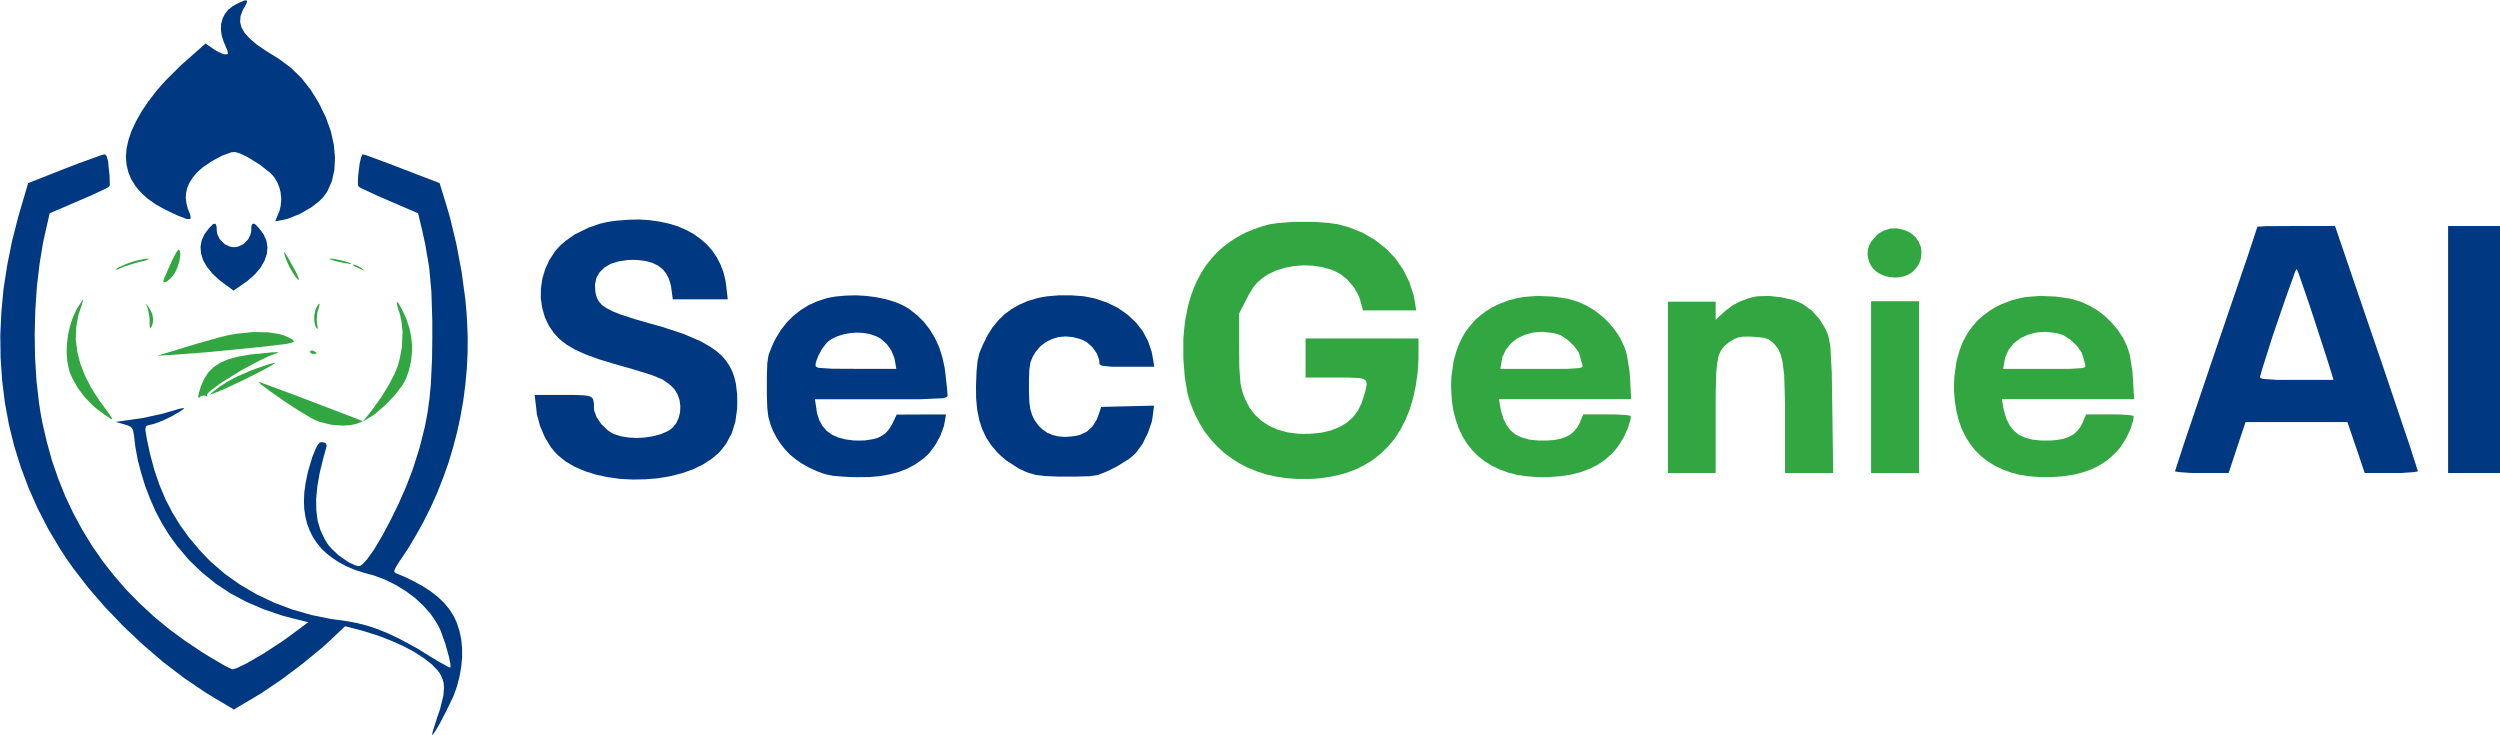
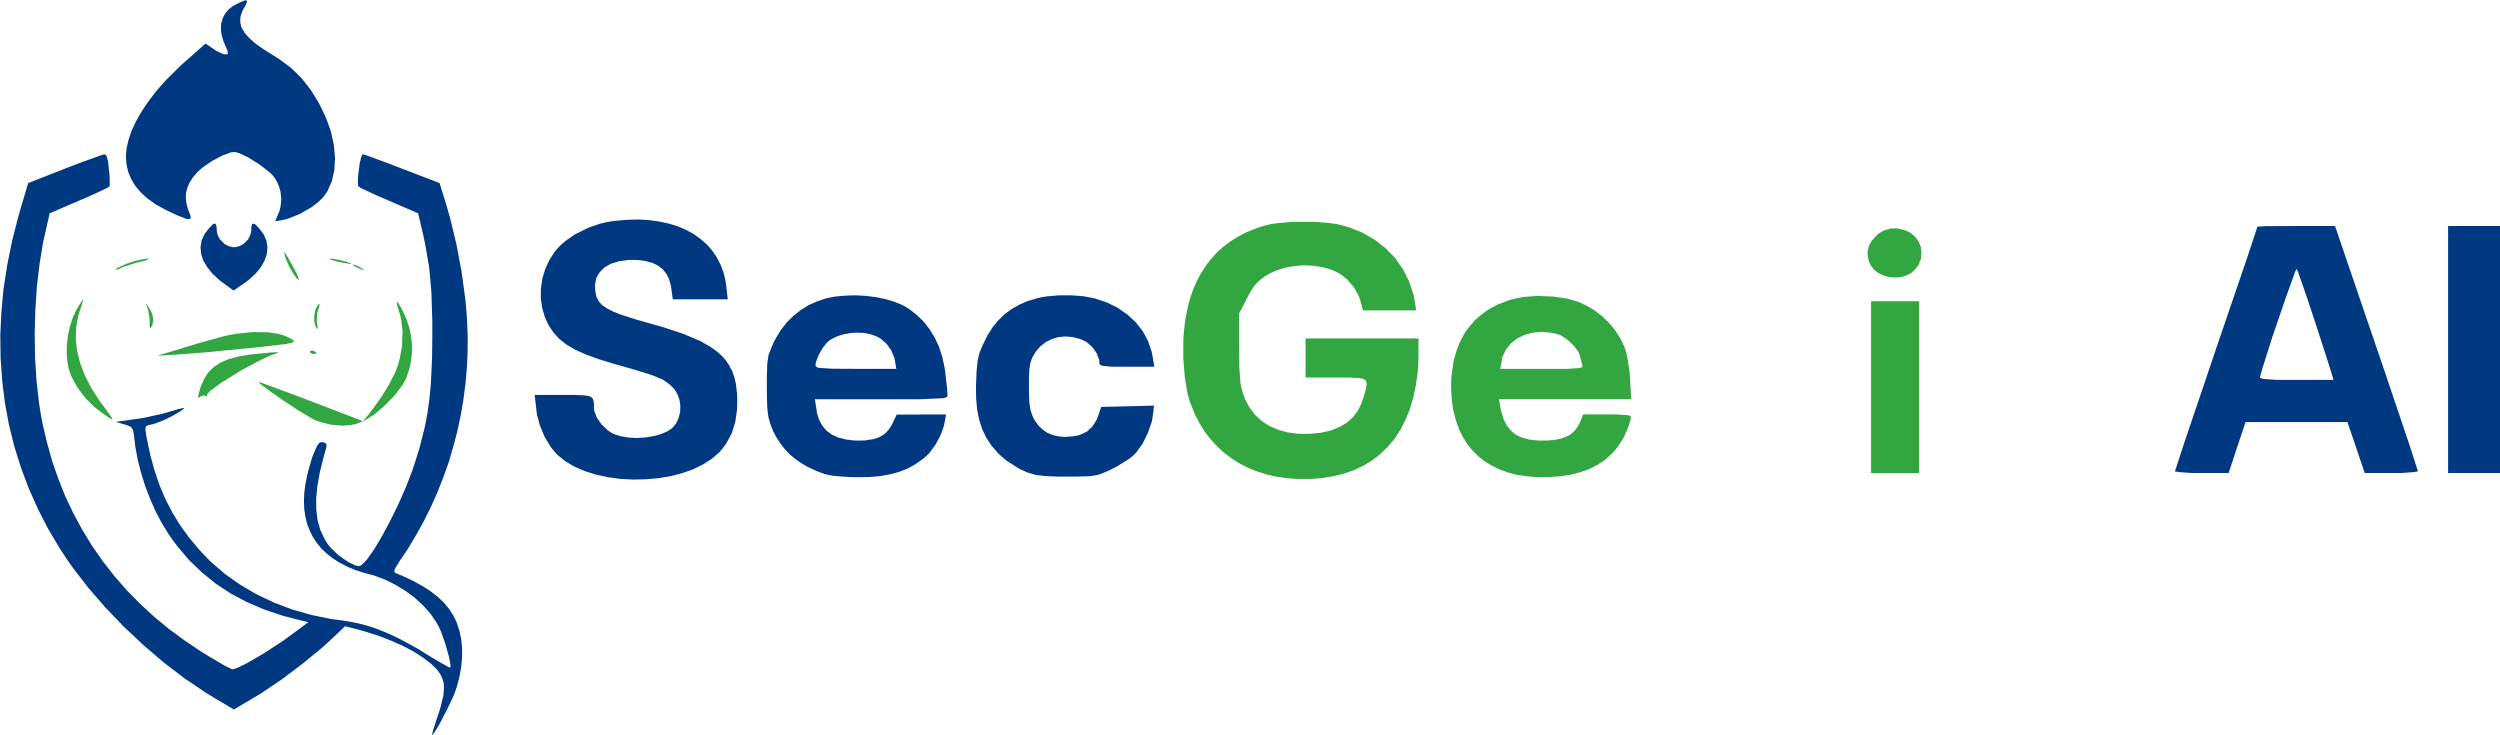
<svg xmlns="http://www.w3.org/2000/svg" id="svg61" height="108.51mm" width="369.26mm" version="1.0">
  <defs id="defs3">
    <pattern y="0" x="0" height="6" width="6" patternUnits="userSpaceOnUse" id="EMFhbasepattern" />
  </defs>
  <path id="path5" d="M 131.457,2.584   L 129.927,3.452   L 127.447,5.415   L 125.566,7.73   L 124.264,10.355   L 123.458,13.249   L 123.313,16.391   L 123.747,19.719   L 124.843,23.294   L 125.649,25.113   L 126.951,28.234   L 127.24,30.053   L 126.434,30.343   L 125.711,30.343   L 124.615,30.198   L 120.998,28.524   L 119.096,27.283   L 114.735,24.307   L 105.31,32.657   L 101.156,36.295   L 92.66,44.728   L 89.684,48.015   L 87.142,50.991   L 82.698,56.799   L 78.936,62.401   L 75.877,67.857   L 73.417,73.087   L 71.743,78.089   L 70.648,82.905   L 70.276,87.555   L 70.648,91.978   L 71.66,96.195   L 73.335,100.205   L 75.732,104.049   L 78.791,107.604   L 82.491,110.953   L 86.914,114.074   L 91.999,116.906   L 94.831,118.29   L 98.903,120.192   L 104.07,122.218   L 105.951,122.3   L 106.468,121.783   L 106.24,120.109   L 105.517,118.146   L 104.855,116.554   L 104.07,113.433   L 103.698,110.374   L 103.925,107.46   L 104.649,104.566   L 105.889,101.796   L 107.687,99.027   L 109.94,96.34   L 111.325,95.037   L 113.371,93.281   L 118.518,89.808   L 124.181,86.811   L 129.121,85.013   L 130.795,84.868   L 131.663,84.93   L 133.916,85.654   L 138.36,87.762   L 145.119,91.978   L 150.927,96.567   L 152.746,98.531   L 153.531,99.605   L 154.834,101.858   L 155.867,104.421   L 156.591,107.026   L 157.025,111.097   L 156.653,115.169   L 156.012,117.794   L 155.495,119.014   L 153.614,123.52   L 157.459,122.879   L 160.435,122.218   L 167.194,119.531   L 173.808,115.748   L 177.942,112.544   L 180.133,110.436   L 180.918,109.423   L 182.675,106.964   L 185.218,101.28   L 186.664,94.955   L 187.016,88.134   L 186.375,80.858   L 184.701,73.293   L 181.931,65.604   L 178.169,57.812   L 175.834,53.968   L 173.436,50.123   L 168.289,43.571   L 162.481,37.907   L 155.64,32.823   L 151.651,30.343   L 148.592,28.462   L 143.445,24.969   L 139.518,21.62   L 136.603,18.416   L 134.784,15.295   L 134.061,12.174   L 134.288,8.97   L 135.529,5.622   L 136.541,3.948   L 137.409,2.356   L 137.926,0.827   L 137.781,0.331   L 136.748,0.165   L 133.772,1.406   L 131.457,2.584   z" style="fill:#003981;fill-rule:evenodd;fill-opacity:1;stroke:none;" />
  <path id="path7" d="M 36.006,94.231   L 15.729,102.21   L 12.092,114.487   L 10.128,121.246   L 6.718,134.619   L 4.031,147.992   L 1.984,161.138   L 0.765,174.221   L 0.165,187.078   L 0.331,199.851   L 1.199,212.418   L 2.728,224.841   L 4.981,237.056   L 7.958,249.106   L 11.657,260.95   L 16.019,272.587   L 21.103,283.996   L 26.849,295.178   L 33.319,306.071   L 36.812,311.445   L 40.739,317.046   L 49.317,328.166   L 58.825,339.121   L 69.077,349.807   L 79.99,360.059   L 91.255,369.712   L 102.871,378.579   L 114.57,386.495   L 120.399,390.05   L 130.568,396.086   L 140.737,390.05   L 145.967,386.929   L 157.459,379.157   L 169.013,370.435   L 179.554,361.795   L 183.915,357.868   L 192.638,349.6   L 200.265,351.543   L 204.13,352.639   L 211.612,355.036   L 218.722,357.806   L 225.337,360.782   L 231.31,363.966   L 236.457,367.314   L 240.818,370.662   L 244.104,374.011   L 245.324,375.664   L 245.985,376.698   L 246.998,378.951   L 247.659,381.266   L 247.866,383.891   L 247.515,388.376   L 245.613,396.024   L 243.96,400.819   L 241.707,407.929   L 241.19,410.244   L 241.417,410.244   L 242.492,408.942   L 245.034,404.808   L 249.251,396.747   L 253.033,388.831   L 254.129,385.916   L 255.08,383.229   L 256.527,377.711   L 257.477,372.254   L 257.973,366.963   L 257.973,361.795   L 257.477,356.773   L 256.444,352.06   L 254.997,347.637   L 254.046,345.529   L 253.033,343.565   L 250.719,339.927   L 247.866,336.517   L 244.456,333.251   L 240.467,330.13   L 235.961,327.216   L 230.793,324.384   L 224.985,321.614   L 221.781,320.312   L 220.913,319.94   L 220.19,319.299   L 220.107,318.638   L 220.686,317.108   L 223.084,313.202   L 225.192,310.143   L 227.672,306.443   L 232.24,298.816   L 236.539,291.044   L 240.529,283.045   L 244.166,274.902   L 247.432,266.613   L 250.429,258.201   L 252.971,249.623   L 255.224,241.045   L 257.105,232.323   L 258.635,223.538   L 259.792,214.671   L 260.598,205.825   L 261.032,196.875   L 261.094,188.008   L 260.743,179.079   L 260.454,174.656   L 259.792,167.173   L 257.684,151.692   L 254.79,136.293   L 251.215,121.473   L 249.189,114.487   L 245.406,102.21   L 224.613,94.231   L 216.263,91.028   L 204.275,86.604   L 202.518,86.15   L 202.311,86.232   L 201.65,87.617   L 200.781,91.255   L 199.975,97.642   L 199.769,101.776   L 199.913,103.594   L 200.12,104.029   L 201.278,104.897   L 210.517,109.196   L 217.069,112.028   L 233.418,119.076   L 235.878,129.452   L 237.407,136.5   L 239.598,149.356   L 240.818,162.812   L 241.335,179.017   L 241.335,189.041   L 241.19,200.223   L 240.529,214.237   L 239.743,222.67   L 238.648,230.525   L 237.201,238.152   L 234.286,249.768   L 231.599,258.345   L 230.215,262.562   L 226.659,271.781   L 222.443,281.371   L 217.854,290.734   L 213.204,299.395   L 208.843,306.732   L 204.915,312.251   L 202.518,314.855   L 201.278,315.806   L 200.699,315.951   L 199.975,316.033   L 198.094,315.517   L 194.457,313.781   L 188.938,309.915   L 185.3,306.505   L 183.337,304.252   L 182.531,303.094   L 181.146,300.78   L 178.831,295.819   L 177.301,290.528   L 176.578,284.781   L 176.495,278.457   L 177.156,271.491   L 178.541,263.637   L 180.712,254.935   L 182.096,250.057   L 182.241,249.396   L 182.324,248.321   L 181.952,247.597   L 181.146,247.081   L 180.505,246.936   L 179.781,246.791   L 178.541,246.998   L 177.446,248.176   L 176.288,250.429   L 175.565,252.165   L 174.387,254.997   L 171.927,263.285   L 171.059,267.419   L 170.542,269.962   L 169.881,274.84   L 169.674,279.552   L 169.819,283.996   L 170.46,288.275   L 171.41,292.346   L 172.878,296.129   L 174.614,299.684   L 176.867,303.094   L 179.409,306.216   L 182.386,309.047   L 185.796,311.672   L 189.517,314.07   L 193.651,316.24   L 198.156,318.142   L 203.096,319.733   L 205.721,320.457   L 208.781,321.263   L 214.961,323.578   L 220.831,326.492   L 226.432,329.903   L 231.599,333.747   L 236.25,338.046   L 240.322,342.614   L 243.588,347.409   L 244.972,349.89   L 246.13,352.432   L 248.61,359.398   L 250.636,366.673   L 251.442,370.724   L 251.504,372.337   L 251.359,372.626   L 250.574,372.481   L 244.456,369.071   L 240.094,366.446   L 232.84,361.94   L 222.939,356.566   L 216.759,353.652   L 210.889,351.254   L 205.06,349.29   L 199.397,347.844   L 193.589,346.748   L 190.674,346.314   L 185.011,345.591   L 173.953,343.338   L 163.267,340.299   L 153.035,336.434   L 143.218,331.783   L 134.061,326.409   L 125.545,320.395   L 117.712,313.636   L 114.136,309.998   L 111.097,306.732   L 105.496,300.035   L 100.556,293.215   L 96.195,286.084   L 92.33,278.601   L 89.002,270.685   L 86.15,262.335   L 83.752,253.406   L 82.739,248.61   L 81.933,244.766   L 81.148,240.032   L 81.354,238.358   L 81.871,237.718   L 83.318,237.201   L 84.93,236.911   L 86.666,236.395   L 91.172,234.658   L 96.112,232.261   L 100.473,229.719   L 102.148,228.561   L 102.664,228.127   L 102.52,227.755   L 99.667,228.334   L 95.306,229.636   L 91.028,230.876   L 80.197,233.274   L 75.319,233.997   L 64.571,235.527   L 69.449,236.911   L 71.123,237.428   L 73.149,238.358   L 74.244,240.032   L 74.823,243.236   L 75.112,245.841   L 75.546,249.334   L 76.848,256.527   L 78.75,263.864   L 81.003,271.202   L 83.752,278.395   L 86.811,285.36   L 90.304,291.974   L 94.004,298.01   L 95.968,300.842   L 99.027,304.975   L 105.558,312.685   L 112.751,319.589   L 120.461,325.831   L 128.749,331.287   L 137.761,336.083   L 147.434,340.217   L 157.748,343.71   L 163.205,345.156   L 172.134,347.347   L 163.205,353.941   L 158.12,357.661   L 147.351,364.71   L 137.471,370.435   L 132.159,372.977   L 129.906,373.639   L 129.41,373.556   L 125.69,371.758   L 117.257,366.818   L 112.4,363.821   L 103.098,357.579   L 94.231,351.047   L 85.86,344.144   L 78.027,336.868   L 70.606,329.324   L 63.703,321.407   L 57.233,313.119   L 51.343,304.624   L 45.886,295.674   L 40.946,286.538   L 36.44,277.01   L 32.513,267.213   L 29.02,257.105   L 26.126,246.647   L 23.646,235.961   L 22.633,230.442   L 21.765,224.779   L 20.38,212.646   L 19.574,199.789   L 19.367,186.416   L 19.719,173.043   L 20.607,159.836   L 22.116,147.103   L 24.08,135.198   L 25.32,129.741   L 27.718,119.076   L 44.067,112.028   L 50.681,109.196   L 59.838,104.897   L 61.078,104.029   L 61.305,103.222   L 61.16,97.993   L 60.788,94.583   L 60.354,90.159   L 59.486,87.038   L 58.618,86.232   L 58.039,86.232   L 56.138,86.749   L 44.15,91.09   L 36.006,94.231   z" style="fill:#003981;fill-rule:evenodd;fill-opacity:1;stroke:none;" />
  <path id="path9" d="M 340.816,123.623   L 338.77,123.995   L 334.698,124.946   L 328.518,127.116   L 320.725,130.961   L 315.641,134.536   L 312.809,136.996   L 311.569,138.319   L 309.75,140.427   L 306.691,145.14   L 304.376,150.162   L 302.764,155.536   L 301.958,161.076   L 301.896,166.594   L 302.702,171.969   L 304.211,177.198   L 305.389,179.761   L 306.484,181.931   L 309.089,185.776   L 312.292,189.269   L 316.302,192.41   L 321.159,195.242   L 327.133,197.929   L 334.326,200.554   L 342.924,203.158   L 347.781,204.543   L 354.623,206.507   L 364.007,209.421   L 369.836,211.819   L 373.68,214.506   L 375.437,216.18   L 376.594,217.42   L 378.269,220.252   L 379.364,223.373   L 379.798,226.783   L 379.654,230.132   L 378.847,233.336   L 377.463,236.312   L 375.499,238.71   L 374.259,239.722   L 372.667,240.756   L 368.947,242.347   L 364.668,243.505   L 360.08,244.228   L 355.346,244.518   L 350.696,244.228   L 346.397,243.505   L 342.614,242.265   L 341.023,241.397   L 339.204,240.156   L 335.793,236.891   L 333.168,233.108   L 331.721,229.264   L 331.577,227.59   L 331.577,225.109   L 331.06,222.712   L 330.109,221.699   L 328.518,221.037   L 325.975,220.686   L 320.229,220.459   L 314.339,220.459   L 298.465,220.459   L 299.353,227.962   L 299.705,231.227   L 301.462,237.759   L 304.149,244.084   L 307.559,249.685   L 309.523,252.083   L 311.342,254.046   L 315.785,257.622   L 320.87,260.598   L 326.616,263.058   L 332.879,265.022   L 339.493,266.406   L 346.335,267.357   L 353.383,267.709   L 360.452,267.564   L 367.417,266.985   L 374.259,265.828   L 380.811,264.154   L 386.929,261.983   L 392.448,259.276   L 397.388,256.093   L 401.604,252.455   L 403.361,250.346   L 405.387,247.659   L 408.529,241.831   L 410.492,235.444   L 411.505,228.251   L 411.567,224.324   L 411.505,219.963   L 410.781,214.072   L 409.913,210.496   L 408.735,207.168   L 407.144,204.109   L 405.242,201.278   L 402.927,198.591   L 400.075,196.11   L 396.809,193.775   L 391.063,190.447   L 381.472,186.375   L 369.546,182.448   L 362.477,180.484   L 354.85,178.293   L 346.335,175.544   L 341.973,173.787   L 338.625,172.051   L 336.083,170.294   L 334.408,168.413   L 333.251,166.305   L 332.879,165.21   L 332.362,162.957   L 332.156,158.823   L 332.941,155.102   L 334.76,151.981   L 337.468,149.294   L 341.023,147.248   L 345.467,145.884   L 350.634,145.14   L 353.528,145.078   L 355.863,145.14   L 360.224,145.656   L 364.007,146.669   L 367.211,148.199   L 369.898,150.245   L 372.006,152.849   L 373.535,155.908   L 374.548,159.546   L 374.838,161.572   L 375.582,167.111   L 391.001,167.111   L 406.276,167.111   L 405.387,159.402   L 405.035,156.859   L 403.94,152.209   L 402.266,147.765   L 400.157,143.693   L 397.615,139.91   L 394.639,136.5   L 391.146,133.441   L 387.281,130.671   L 383.064,128.356   L 378.475,126.393   L 373.535,124.863   L 368.223,123.706   L 362.622,122.9   L 356.731,122.528   L 350.551,122.693   L 344.082,123.189   L 340.816,123.623   z" style="fill:#003981;fill-rule:evenodd;fill-opacity:1;stroke:none;" />
  <path id="path11" d="M 707.22,125.628   L 704.657,126.331   L 699.78,128.026   L 695.108,129.969   L 690.809,132.283   L 686.758,134.846   L 683.037,137.657   L 679.524,140.758   L 676.341,144.272   L 673.406,147.951   L 670.801,151.961   L 668.486,156.219   L 666.419,160.807   L 664.683,165.602   L 663.236,170.728   L 661.624,178.872   L 660.963,184.742   L 660.591,189.537   L 660.591,200.12   L 661.417,210.579   L 662.947,219.797   L 664.022,223.435   L 664.972,226.163   L 667.163,231.496   L 669.726,236.415   L 672.537,241.004   L 675.844,245.262   L 679.4,249.106   L 683.244,252.661   L 687.461,255.844   L 691.925,258.697   L 696.638,261.094   L 701.764,263.203   L 707.014,264.856   L 712.512,266.096   L 718.341,266.965   L 724.335,267.378   L 730.577,267.378   L 733.801,267.254   L 737.232,266.965   L 743.846,265.931   L 750.047,264.484   L 755.793,262.459   L 761.167,259.937   L 766.211,256.878   L 770.717,253.323   L 774.85,249.313   L 778.571,244.848   L 781.837,239.805   L 784.606,234.39   L 787.004,228.52   L 788.906,222.112   L 790.352,215.374   L 791.386,208.098   L 791.882,200.492   L 791.882,196.524   L 791.882,188.959   L 760.382,188.959   L 728.841,188.959   L 728.841,199.831   L 728.841,210.744   L 745.789,210.744   L 752.486,210.744   L 758.77,211.033   L 761.333,211.612   L 762.614,212.687   L 762.986,214.423   L 762.201,218.474   L 760.878,222.691   L 760.093,225.089   L 757.984,229.388   L 755.215,232.984   L 751.783,236.043   L 747.608,238.441   L 742.896,240.343   L 737.439,241.583   L 731.404,242.161   L 728.096,242.203   L 724.913,242.161   L 719.002,241.417   L 713.628,239.97   L 708.75,237.862   L 704.451,235.093   L 700.73,231.703   L 697.589,227.652   L 695.108,222.898   L 694.116,220.293   L 693.455,218.35   L 692.504,214.01   L 691.843,204.915   L 691.76,194.415   L 691.76,174.945   L 696.059,166.594   L 697.258,164.28   L 699.49,160.6   L 701.805,157.748   L 704.533,155.433   L 706.104,154.276   L 708.089,153.035   L 712.47,151.01   L 717.266,149.48   L 722.433,148.53   L 727.683,148.116   L 732.933,148.323   L 738.1,149.108   L 742.896,150.431   L 745.211,151.382   L 746.409,151.961   L 748.724,153.325   L 752.073,156.012   L 755.876,160.435   L 758.604,165.396   L 759.431,167.917   L 760.878,173.291   L 775.677,173.291   L 790.6,173.291   L 789.856,168.62   L 789.154,164.734   L 786.715,157.335   L 783.325,150.514   L 778.943,144.189   L 773.61,138.691   L 767.451,133.813   L 760.423,129.803   L 752.734,126.785   L 748.559,125.628   L 746.74,125.173   L 742.11,124.512   L 733.801,123.85   L 721.689,123.85   L 713.545,124.512   L 709.039,125.173   L 707.22,125.628   z" style="fill:#32a640;fill-rule:evenodd;fill-opacity:1;stroke:none;" />
  <path id="path13" d="M 115.355,129.142   L 114.115,130.816   L 112.524,134.309   L 111.945,137.864   L 112.234,141.564   L 113.392,145.284   L 115.562,148.984   L 118.538,152.705   L 122.445,156.343   L 124.739,158.079   L 130.382,162.213   L 136.169,158.223   L 138.484,156.549   L 142.453,152.994   L 145.491,149.356   L 147.661,145.574   L 148.964,141.791   L 149.315,138.092   L 148.736,134.371   L 147.165,130.816   L 145.925,129.142   L 144.478,127.261   L 142.308,125.07   L 141.233,124.843   L 140.717,125.215   L 140.282,126.599   L 140.282,128.274   L 140.22,129.224   L 139.786,131.023   L 138.546,133.586   L 135.88,136.273   L 133.358,137.513   L 131.539,137.947   L 130.609,137.947   L 129.741,137.947   L 127.922,137.513   L 125.401,136.273   L 122.734,133.586   L 121.432,131.023   L 121.06,129.224   L 120.998,128.274   L 120.915,126.599   L 120.481,125.215   L 120.047,124.843   L 118.972,125.07   L 116.802,127.261   L 115.355,129.142   z" style="fill:#003981;fill-rule:evenodd;fill-opacity:1;stroke:none;" />
  <path id="path15" d="M 1260.207,126.537   L 1255.122,141.998   L 1237.222,194.415   L 1219.447,246.957   L 1214.197,262.996   L 1214.445,263.203   L 1216.677,263.575   L 1223.167,264.03   L 1229.12,264.071   L 1244.126,264.071   L 1248.839,249.809   L 1253.592,235.63   L 1281.992,235.63   L 1310.433,235.63   L 1315.311,249.809   L 1320.106,264.071   L 1334.906,264.071   L 1340.858,264.03   L 1347.348,263.575   L 1349.581,263.203   L 1349.787,262.996   L 1345.53,249.726   L 1330.937,206.445   L 1315.311,160.724   L 1307.746,138.526   L 1303.53,126.165   L 1281.909,126.165   L 1265.126,126.248   L 1260.207,126.537  z    M 1292.079,178.789   L 1299.272,200.947   L 1301.876,209.297   L 1302.661,212.067   L 1281.992,212.067   L 1270.955,212.067   L 1263.39,211.53   L 1261.943,211.033   L 1261.653,210.579   L 1261.653,210.372   L 1262.894,205.949   L 1268.681,187.677   L 1275.957,166.47   L 1281.331,151.506   L 1282.116,150.142   L 1282.984,152.043   L 1288.358,167.545   L 1292.079,178.789  z" style="fill:#003981;fill-rule:evenodd;fill-opacity:1;stroke:none;" />
  <path id="path17" d="M 1366.653,195.118   L 1366.653,264.071   L 1381.205,264.071   L 1395.756,264.071   L 1395.756,195.118   L 1395.756,126.165   L 1381.205,126.165   L 1366.653,126.165   L 1366.653,195.118   z" style="fill:#003981;fill-rule:evenodd;fill-opacity:1;stroke:none;" />
  <path id="path19" d="M 1049.835,129.72   L 1048.098,130.878   L 1044.874,134.474   L 1043.841,136.293   L 1043.303,137.368   L 1042.724,139.642   L 1042.559,141.957   L 1042.89,144.23   L 1043.551,146.421   L 1044.543,148.406   L 1045.949,150.266   L 1047.726,151.795   L 1048.76,152.457   L 1049.835,153.077   L 1052.356,154.11   L 1054.919,154.689   L 1057.565,154.937   L 1060.128,154.813   L 1062.608,154.317   L 1064.965,153.449   L 1067.032,152.291   L 1067.9,151.506   L 1069.222,150.266   L 1071.207,147.496   L 1072.364,144.313   L 1072.653,141.171   L 1072.323,137.947   L 1071.124,134.929   L 1069.222,132.242   L 1066.577,130.01   L 1064.965,129.224   L 1062.98,128.356   L 1059.012,127.488   L 1055.333,127.571   L 1051.695,128.728   L 1049.835,129.72   z" style="fill:#32a640;fill-rule:evenodd;fill-opacity:1;stroke:none;" />
-   <path id="path21" d="M 94.769,148.281   L 91.813,155.04   L 91.11,157.376   L 91.358,157.521   L 91.958,157.583   L 93.26,157.087   L 95.306,155.33   L 97.29,152.87   L 98.055,151.403   L 98.965,149.584   L 100.184,145.594   L 100.701,141.957   L 100.473,140.138   L 100.019,139.476   L 99.729,139.394   L 99.419,139.559   L 98.427,140.861   L 96.381,144.706   L 94.769,148.281   z" style="fill:#32a640;fill-rule:evenodd;fill-opacity:1;stroke:none;" />
  <path id="path23" d="M 159.092,142.949   L 159.691,144.83   L 161.469,148.778   L 163.535,152.457   L 165.602,155.33   L 166.491,156.136   L 166.698,156.26   L 166.843,156.26   L 166.843,155.702   L 165.664,152.746   L 163.907,149.439   L 160.497,143.321   L 158.802,140.799   L 158.575,140.717   L 158.74,141.585   L 159.092,142.949   z" style="fill:#32a640;fill-rule:evenodd;fill-opacity:1;stroke:none;" />
  <path id="path25" d="M 72.839,146.483   L 70.152,147.475   L 65.832,149.439   L 64.881,150.162   L 64.654,150.431   L 64.654,150.638   L 65.832,150.369   L 67.361,149.666   L 69.345,148.819   L 75.319,146.897   L 78.316,146.132   L 80.962,145.491   L 82.843,144.726   L 82.843,144.437   L 82.346,144.354   L 80.734,144.499   L 75.546,145.636   L 72.839,146.483   z" style="fill:#32a640;fill-rule:evenodd;fill-opacity:1;stroke:none;" />
  <path id="path27" d="M 188.731,146.111   L 191.48,146.69   L 195.428,147.331   L 195.945,147.269   L 195.883,146.979   L 193.423,146.111   L 189.475,145.098   L 185.693,144.437   L 184.411,144.354   L 184.039,144.437   L 184.205,144.726   L 186.21,145.45   L 188.731,146.111   z" style="fill:#32a640;fill-rule:evenodd;fill-opacity:1;stroke:none;" />
  <path id="path29" d="M 197.474,148.261   L 198.508,148.984   L 201.071,150.1   L 202.931,150.969   L 203.22,150.824   L 201.815,149.728   L 200.017,148.633   L 197.474,147.661   L 196.937,147.827   L 197.474,148.261   z" style="fill:#32a640;fill-rule:evenodd;fill-opacity:1;stroke:none;" />
  <path id="path31" d="M 463.984,165.954   L 461.297,166.532   L 456.233,168.207   L 451.438,170.336   L 447.015,173.085   L 442.964,176.288   L 439.264,179.926   L 436.019,184.081   L 433.187,188.669   L 431.947,191.067   L 430.727,193.837   L 429.053,198.136   L 428.33,202.869   L 428.102,210.145   L 428.102,215.601   L 428.102,220.541   L 428.33,227.672   L 428.908,232.633   L 430.066,236.705   L 430.872,238.875   L 431.657,240.777   L 433.538,244.352   L 435.729,247.701   L 438.189,250.822   L 440.938,253.736   L 444.059,256.279   L 447.469,258.676   L 451.149,260.784   L 453.112,261.673   L 455.861,262.975   L 460.367,264.65   L 464.914,265.6   L 470.867,266.096   L 475.001,266.324   L 478.535,266.386   L 485.212,266.324   L 491.226,265.807   L 496.807,264.794   L 501.954,263.409   L 506.728,261.529   L 511.09,259.11   L 515.203,256.217   L 517.104,254.542   L 518.841,252.868   L 522.086,248.486   L 524.917,243.319   L 526.881,238.007   L 527.377,235.609   L 528.1,231.393   L 514.335,231.393   L 500.569,231.455   L 498.192,236.477   L 497.531,237.718   L 496.084,239.908   L 494.409,241.727   L 492.467,243.174   L 490.131,244.352   L 487.527,245.138   L 482.814,245.882   L 479.052,245.944   L 476.51,245.882   L 471.88,245.282   L 467.829,244.208   L 464.336,242.595   L 461.38,240.405   L 459.044,237.656   L 457.308,234.452   L 456.089,230.669   L 455.799,228.54   L 454.931,222.877   L 492.032,222.877   L 513.901,222.877   L 526.592,222.298   L 528.534,221.637   L 528.907,221.058   L 528.968,220.686   L 528.679,216.697   L 527.749,208.326   L 527.315,205.122   L 526.013,199.149   L 524.194,193.609   L 521.879,188.587   L 519.047,183.936   L 515.782,179.719   L 512.02,175.999   L 507.741,172.651   L 505.426,171.204   L 503.545,170.191   L 499.205,168.434   L 494.347,166.987   L 488.973,165.892   L 483.393,165.168   L 477.667,164.858   L 472.025,165.024   L 466.589,165.52   L 463.984,165.954  z    M 490.069,188.153   L 491.805,189.186   L 494.988,192.018   L 497.531,195.573   L 499.205,199.583   L 499.639,201.629   L 500.362,205.907   L 477.75,205.907   L 464.563,205.845   L 456.812,205.329   L 455.572,204.688   L 455.282,204.089   L 455.282,203.737   L 455.427,202.352   L 456.812,198.632   L 458.982,194.643   L 461.587,191.294   L 462.744,190.261   L 464.129,189.331   L 467.25,187.801   L 470.64,186.706   L 474.34,185.982   L 478.039,185.693   L 481.801,185.838   L 485.356,186.416   L 488.622,187.512   L 490.069,188.153  z" style="fill:#003981;fill-rule:evenodd;fill-opacity:1;stroke:none;" />
  <path id="path33" d="M 581.407,165.954   L 578.719,166.553   L 573.635,168.083   L 568.984,170.108   L 564.623,172.589   L 560.696,175.503   L 557.203,178.934   L 553.999,182.861   L 551.25,187.243   L 550.093,189.641   L 548.625,192.555   L 546.744,197.061   L 545.731,201.505   L 545.153,207.416   L 545.008,211.488   L 544.843,215.353   L 544.925,222.422   L 545.504,228.768   L 546.661,234.452   L 548.336,239.619   L 550.589,244.352   L 553.42,248.652   L 556.913,252.723   L 558.877,254.625   L 561.709,257.023   L 568.84,261.611   L 572.105,263.141   L 574.358,264.03   L 578.492,265.187   L 583.37,265.766   L 590.563,266.055   L 595.565,266.055   L 601.022,266.055   L 608.277,265.848   L 612.927,265.125   L 617.144,263.513   L 619.831,262.273   L 623.262,260.536   L 630,256.382   L 632.253,254.625   L 634.217,252.723   L 637.854,247.701   L 640.831,241.665   L 643.022,235.32   L 643.518,232.261   L 644.241,226.432   L 629.504,226.804   L 614.746,227.156   L 613.155,231.889   L 612.204,234.307   L 609.806,238.152   L 606.685,241.004   L 602.758,242.823   L 600.443,243.34   L 598.397,243.629   L 594.469,243.918   L 590.914,243.629   L 587.566,242.823   L 584.59,241.583   L 581.985,239.764   L 579.65,237.511   L 577.686,234.741   L 576.818,233.129   L 576.177,231.682   L 575.226,228.623   L 574.648,224.758   L 574.42,219.301   L 574.42,215.643   L 574.42,211.716   L 574.648,206.176   L 575.226,202.394   L 576.384,199.397   L 577.335,197.805   L 578.347,196.131   L 580.89,193.217   L 583.866,190.943   L 587.277,189.269   L 590.914,188.173   L 594.842,187.822   L 598.831,188.173   L 602.841,189.207   L 604.804,190.013   L 606.602,190.943   L 609.806,193.795   L 612.286,197.288   L 613.651,201.009   L 613.733,202.745   L 613.816,203.344   L 615.035,204.13   L 620.492,204.729   L 628.987,204.729   L 644.386,204.729   L 643.518,199.479   L 642.939,196.42   L 640.913,190.447   L 637.999,184.969   L 634.155,180.03   L 629.421,175.648   L 624.047,171.865   L 617.95,168.868   L 611.253,166.615   L 607.698,165.892   L 604.804,165.375   L 598.045,164.858   L 590.997,164.858   L 584.3,165.458   L 581.407,165.954   z" style="fill:#003981;fill-rule:evenodd;fill-opacity:1;stroke:none;" />
  <path id="path35" d="M 846.697,166.512   L 842.398,167.587   L 836.486,169.86   L 832.848,171.679   L 829.459,173.787   L 826.317,176.185   L 823.423,178.707   L 820.902,181.642   L 818.504,184.659   L 816.478,188.008   L 814.742,191.563   L 813.213,195.449   L 811.476,201.526   L 810.236,210.413   L 810.071,215.209   L 810.154,218.226   L 810.526,223.972   L 811.394,229.429   L 812.717,234.514   L 814.37,239.226   L 816.478,243.608   L 818.917,247.659   L 821.852,251.297   L 825.077,254.563   L 828.715,257.457   L 832.766,259.937   L 837.106,262.045   L 841.819,263.781   L 846.904,265.104   L 852.36,265.89   L 858.065,266.344   L 861.124,266.386   L 864.472,266.344   L 870.839,265.89   L 876.709,265.022   L 882.124,263.657   L 887.126,261.839   L 891.715,259.565   L 895.848,256.795   L 899.528,253.53   L 901.222,251.711   L 902.959,249.644   L 906.224,244.559   L 908.746,239.102   L 910.276,234.142   L 910.4,232.281   L 910.193,232.116   L 908.167,231.744   L 902.38,231.372   L 897.089,231.331   L 883.819,231.331   L 882.496,234.596   L 881.917,236.043   L 880.47,238.648   L 878.652,240.839   L 876.543,242.657   L 874.022,243.939   L 871.045,244.972   L 867.573,245.634   L 863.646,245.923   L 861.496,245.923   L 858.726,245.923   L 853.89,245.427   L 849.756,244.311   L 846.242,242.74   L 843.431,240.384   L 841.116,237.49   L 839.297,233.77   L 837.933,229.264   L 837.437,226.659   L 836.817,222.815   L 873.65,222.815   L 910.606,222.815   L 910.028,212.15   L 909.738,207.561   L 908.291,198.549   L 907.506,195.573   L 906.638,193.258   L 904.447,188.669   L 901.636,184.37   L 898.287,180.319   L 894.443,176.598   L 890.268,173.333   L 885.762,170.646   L 881.049,168.496   L 878.569,167.752   L 875.055,166.719   L 866.911,165.561   L 858.272,165.189   L 850.169,165.809   L 846.697,166.512  z    M 869.309,186.478   L 871.211,187.14   L 875.096,189.703   L 878.652,193.051   L 881.256,196.606   L 881.835,198.26   L 882.579,200.947   L 883.282,203.427   L 883.447,203.841   L 883.447,204.585   L 882.951,205.081   L 881.793,205.453   L 874.972,205.907   L 860.752,205.907   L 837.561,205.907   L 838.305,201.608   L 838.718,199.335   L 840.62,195.283   L 843.348,191.811   L 846.904,188.959   L 851.12,186.933   L 855.915,185.61   L 861.124,185.238   L 866.539,185.858   L 869.309,186.478  z" style="fill:#32a640;fill-rule:evenodd;fill-opacity:1;stroke:none;" />
-   <path id="path37" d="M 977.988,166.016   L 975.591,166.677   L 971.25,168.331   L 967.157,170.522   L 963.478,173.291   L 961.783,174.78   L 957.774,178.583   L 957.774,173.498   L 957.774,168.413   L 944.421,168.413   L 931.11,168.413   L 931.11,216.201   L 931.11,264.071   L 944.421,264.071   L 957.774,264.071   L 957.774,232.86   L 957.774,220.789   L 958.063,208.594   L 958.6,202.766   L 959.386,198.632   L 960.709,195.656   L 962.445,193.382   L 964.76,191.439   L 966.207,190.406   L 967.53,189.62   L 969.927,188.463   L 972.614,187.967   L 976.252,187.884   L 978.732,188.008   L 981.171,188.173   L 984.809,188.587   L 987.289,189.455   L 989.315,190.943   L 990.472,192.018   L 991.341,193.051   L 992.953,195.283   L 994.11,198.053   L 995.061,201.774   L 996.012,209.297   L 996.508,225.089   L 996.508,236.333   L 996.508,264.071   L 1009.943,264.071   L 1023.378,264.071   L 1022.882,227.982   L 1022.592,208.222   L 1021.807,193.465   L 1020.856,188.256   L 1020.278,186.437   L 1019.037,183.502   L 1015.689,178.087   L 1011.472,173.415   L 1006.471,169.778   L 1003.784,168.537   L 1001.014,167.463   L 994.317,165.933   L 987.289,165.189   L 980.675,165.437   L 977.988,166.016   z" style="fill:#32a640;fill-rule:evenodd;fill-opacity:1;stroke:none;" />
-   <path id="path39" d="M 1127.468,166.512   L 1123.128,167.587   L 1117.258,169.86   L 1113.62,171.679   L 1110.23,173.787   L 1107.089,176.185   L 1104.195,178.707   L 1101.591,181.642   L 1099.276,184.659   L 1097.25,188.008   L 1095.431,191.563   L 1093.984,195.449   L 1092.248,201.526   L 1091.008,210.413   L 1090.842,215.209   L 1090.842,218.226   L 1091.297,223.972   L 1092.165,229.429   L 1093.406,234.514   L 1095.059,239.226   L 1097.167,243.608   L 1099.689,247.659   L 1102.541,251.297   L 1105.848,254.563   L 1109.486,257.457   L 1113.496,259.937   L 1117.878,262.045   L 1122.591,263.781   L 1127.675,265.104   L 1133.132,265.89   L 1138.837,266.344   L 1141.813,266.386   L 1145.244,266.344   L 1151.61,265.89   L 1157.48,265.022   L 1162.896,263.657   L 1167.898,261.839   L 1172.403,259.565   L 1176.537,256.795   L 1180.216,253.53   L 1181.994,251.711   L 1183.73,249.644   L 1186.996,244.559   L 1189.518,239.102   L 1190.965,234.142   L 1191.089,232.281   L 1190.965,232.116   L 1188.939,231.744   L 1183.152,231.372   L 1177.86,231.331   L 1164.591,231.331   L 1163.185,234.596   L 1162.606,236.043   L 1161.159,238.648   L 1159.423,240.839   L 1157.315,242.657   L 1154.793,243.939   L 1151.817,244.972   L 1148.344,245.634   L 1144.417,245.923   L 1142.185,245.923   L 1139.498,245.923   L 1134.661,245.427   L 1130.528,244.311   L 1127.014,242.74   L 1124.203,240.384   L 1121.888,237.49   L 1120.069,233.77   L 1118.705,229.264   L 1118.209,226.659   L 1117.547,222.815   L 1154.421,222.815   L 1191.378,222.815   L 1190.758,212.15   L 1190.468,207.561   L 1189.063,198.549   L 1188.195,195.573   L 1187.409,193.258   L 1185.218,188.669   L 1182.408,184.37   L 1179.018,180.319   L 1175.215,176.598   L 1171.039,173.333   L 1166.451,170.646   L 1161.738,168.496   L 1159.341,167.752   L 1155.827,166.719   L 1147.6,165.561   L 1139.002,165.189   L 1130.941,165.809   L 1127.468,166.512  z    M 1150.081,186.478   L 1151.9,187.14   L 1155.868,189.703   L 1159.423,193.051   L 1161.986,196.606   L 1162.606,198.26   L 1163.35,200.947   L 1164.053,203.427   L 1164.136,203.841   L 1164.136,204.585   L 1163.722,205.081   L 1162.482,205.453   L 1155.744,205.907   L 1141.441,205.907   L 1118.25,205.907   L 1118.994,201.608   L 1119.49,199.335   L 1121.309,195.283   L 1124.079,191.811   L 1127.675,188.959   L 1131.892,186.933   L 1136.687,185.61   L 1141.813,185.238   L 1147.27,185.858   L 1150.081,186.478  z" style="fill:#32a640;fill-rule:evenodd;fill-opacity:1;stroke:none;" />
  <path id="path41" d="M 43.736,171.1   L 42.579,173.064   L 40.553,177.508   L 39.024,182.22   L 37.949,187.098   L 37.349,192.121   L 37.205,196.978   L 37.577,201.712   L 38.445,206.156   L 39.106,208.181   L 40.264,210.951   L 43.385,216.531   L 47.436,221.926   L 52.231,226.783   L 54.836,228.892   L 58.184,231.372   L 62.029,233.976   L 62.669,233.832   L 62.235,232.964   L 60.354,230.215   L 58.101,227.156   L 55.497,223.662   L 50.991,216.614   L 47.436,209.711   L 44.77,202.807   L 43.095,196.048   L 42.289,189.351   L 42.517,182.882   L 43.592,176.557   L 44.542,173.498   L 45.41,171.038   L 46.423,167.545   L 46.361,167.173   L 45.638,168.124   L 43.736,171.1   z" style="fill:#32a640;fill-rule:evenodd;fill-opacity:1;stroke:none;" />
  <path id="path43" d="M 222.712,173.725   L 223.29,175.482   L 224.076,179.182   L 224.737,185.135   L 224.365,193.63   L 223.208,199.955   L 222.133,204.006   L 221.389,205.907   L 220.314,208.594   L 217.131,214.692   L 213.08,221.368   L 208.367,227.982   L 205.969,231.103   L 202.559,235.299   L 206.548,232.922   L 209.091,231.31   L 214.733,226.453   L 220.314,220.707   L 224.655,215.043   L 225.957,212.728   L 226.969,210.62   L 228.416,206.259   L 229.429,201.753   L 229.946,197.185   L 230.008,192.534   L 229.512,187.822   L 228.561,183.171   L 227.052,178.603   L 226.101,176.412   L 224.655,173.229   L 222.484,169.302   L 221.616,168.496   L 221.471,168.868   L 221.844,170.976   L 222.712,173.725   z" style="fill:#32a640;fill-rule:evenodd;fill-opacity:1;stroke:none;" />
  <path id="path45" d="M 1044.543,216.118   L 1044.543,264.071   L 1057.937,264.071   L 1071.331,264.071   L 1071.331,216.118   L 1071.331,168.165   L 1057.937,168.165   L 1044.543,168.165   L 1044.543,216.118   z" style="fill:#32a640;fill-rule:evenodd;fill-opacity:1;stroke:none;" />
  <path id="path47" d="M 82.202,171.555   L 82.677,172.94   L 83.421,177.115   L 83.545,179.347   L 83.545,182.241   L 83.959,183.378   L 84.413,182.675   L 84.765,181.869   L 85.219,180.712   L 85.488,178.128   L 85.033,175.379   L 83.752,172.651   L 82.884,171.348   L 81.726,169.819   L 81.52,169.902   L 82.202,171.555   z" style="fill:#32a640;fill-rule:evenodd;fill-opacity:1;stroke:none;" />
  <path id="path49" d="M 176.619,171.782   L 176.04,173.043   L 175.441,176.061   L 175.441,179.223   L 176.04,181.952   L 176.619,182.985   L 176.908,183.419   L 177.26,183.709   L 177.343,182.758   L 177.053,180.918   L 176.826,179.079   L 177.053,174.883   L 177.549,173.188   L 178.066,171.7   L 178.417,169.86   L 178.128,169.488   L 177.26,170.604   L 176.619,171.782   z" style="fill:#32a640;fill-rule:evenodd;fill-opacity:1;stroke:none;" />
  <path id="path51" d="M 127.095,187.202   L 123.106,188.173   L 110.25,191.77   L 103.491,193.816   L 87.803,198.591   L 97.476,198.012   L 114.818,196.689   L 145.76,193.671   L 159.918,191.976   L 162.254,191.48   L 163.184,191.17   L 164.197,190.592   L 163.122,189.413   L 159.774,187.801   L 158.533,187.284   L 155.412,186.396   L 149.894,185.528   L 141.109,185.362   L 131.746,186.334   L 127.095,187.202   z" style="fill:#32a640;fill-rule:evenodd;fill-opacity:1;stroke:none;" />
  <path id="path53" d="M 173.126,196.317   L 173.209,196.854   L 174.221,197.536   L 174.945,197.598   L 175.606,197.598   L 176.619,197.309   L 176.764,197.082   L 176.33,196.606   L 174.945,195.862   L 174.221,195.614   L 173.209,195.924   L 173.126,196.317   z" style="fill:#32a640;fill-rule:evenodd;fill-opacity:1;stroke:none;" />
  <path id="path55" d="M 143.362,197.557   L 139.704,197.908   L 133.214,199.004   L 127.736,200.451   L 123.127,202.394   L 119.406,204.853   L 116.327,207.83   L 113.991,211.447   L 112.09,215.787   L 111.366,218.247   L 110.705,220.851   L 110.622,222.071   L 111.221,221.926   L 111.718,221.492   L 112.524,220.996   L 114.281,220.769   L 114.88,221.058   L 115.459,221.347   L 115.81,221.141   L 115.603,220.707   L 115.521,220.417   L 115.893,219.756   L 117.422,218.164   L 123.354,213.762   L 135.177,206.445   L 144.54,201.464   L 150.162,198.777   L 152.498,197.908   L 154.172,197.33   L 155.268,196.751   L 155.206,196.606   L 151.919,196.689   L 143.362,197.557   z" style="fill:#32a640;fill-rule:evenodd;fill-opacity:1;stroke:none;" />
-   <path id="path57" d="M 142.866,205.804   L 139.311,207.168   L 132.718,210.021   L 126.847,213.121   L 121.907,216.345   L 119.882,217.916   L 116.906,220.417   L 119.882,219.343   L 123.871,217.772   L 135.094,212.542   L 146.401,206.879   L 151.919,203.779   L 153.221,202.848   L 153.283,202.642   L 153.139,202.559   L 150.183,203.282   L 142.866,205.804   z" style="fill:#32a640;fill-rule:evenodd;fill-opacity:1;stroke:none;" />
  <path id="path59" d="M 146.669,215.333   L 150.224,218.02   L 158.389,223.745   L 166.491,229.057   L 173.353,233.191   L 175.813,234.431   L 178.645,235.589   L 184.99,237.118   L 191.439,237.614   L 195.842,237.263   L 198.446,236.746   L 199.541,236.395   L 202.559,235.155   L 198.963,233.708   L 166.119,221.141   L 144.499,213.142   L 144.354,213.224   L 145.512,214.465   L 146.669,215.333   z" style="fill:#32a640;fill-rule:evenodd;fill-opacity:1;stroke:none;" />
</svg>